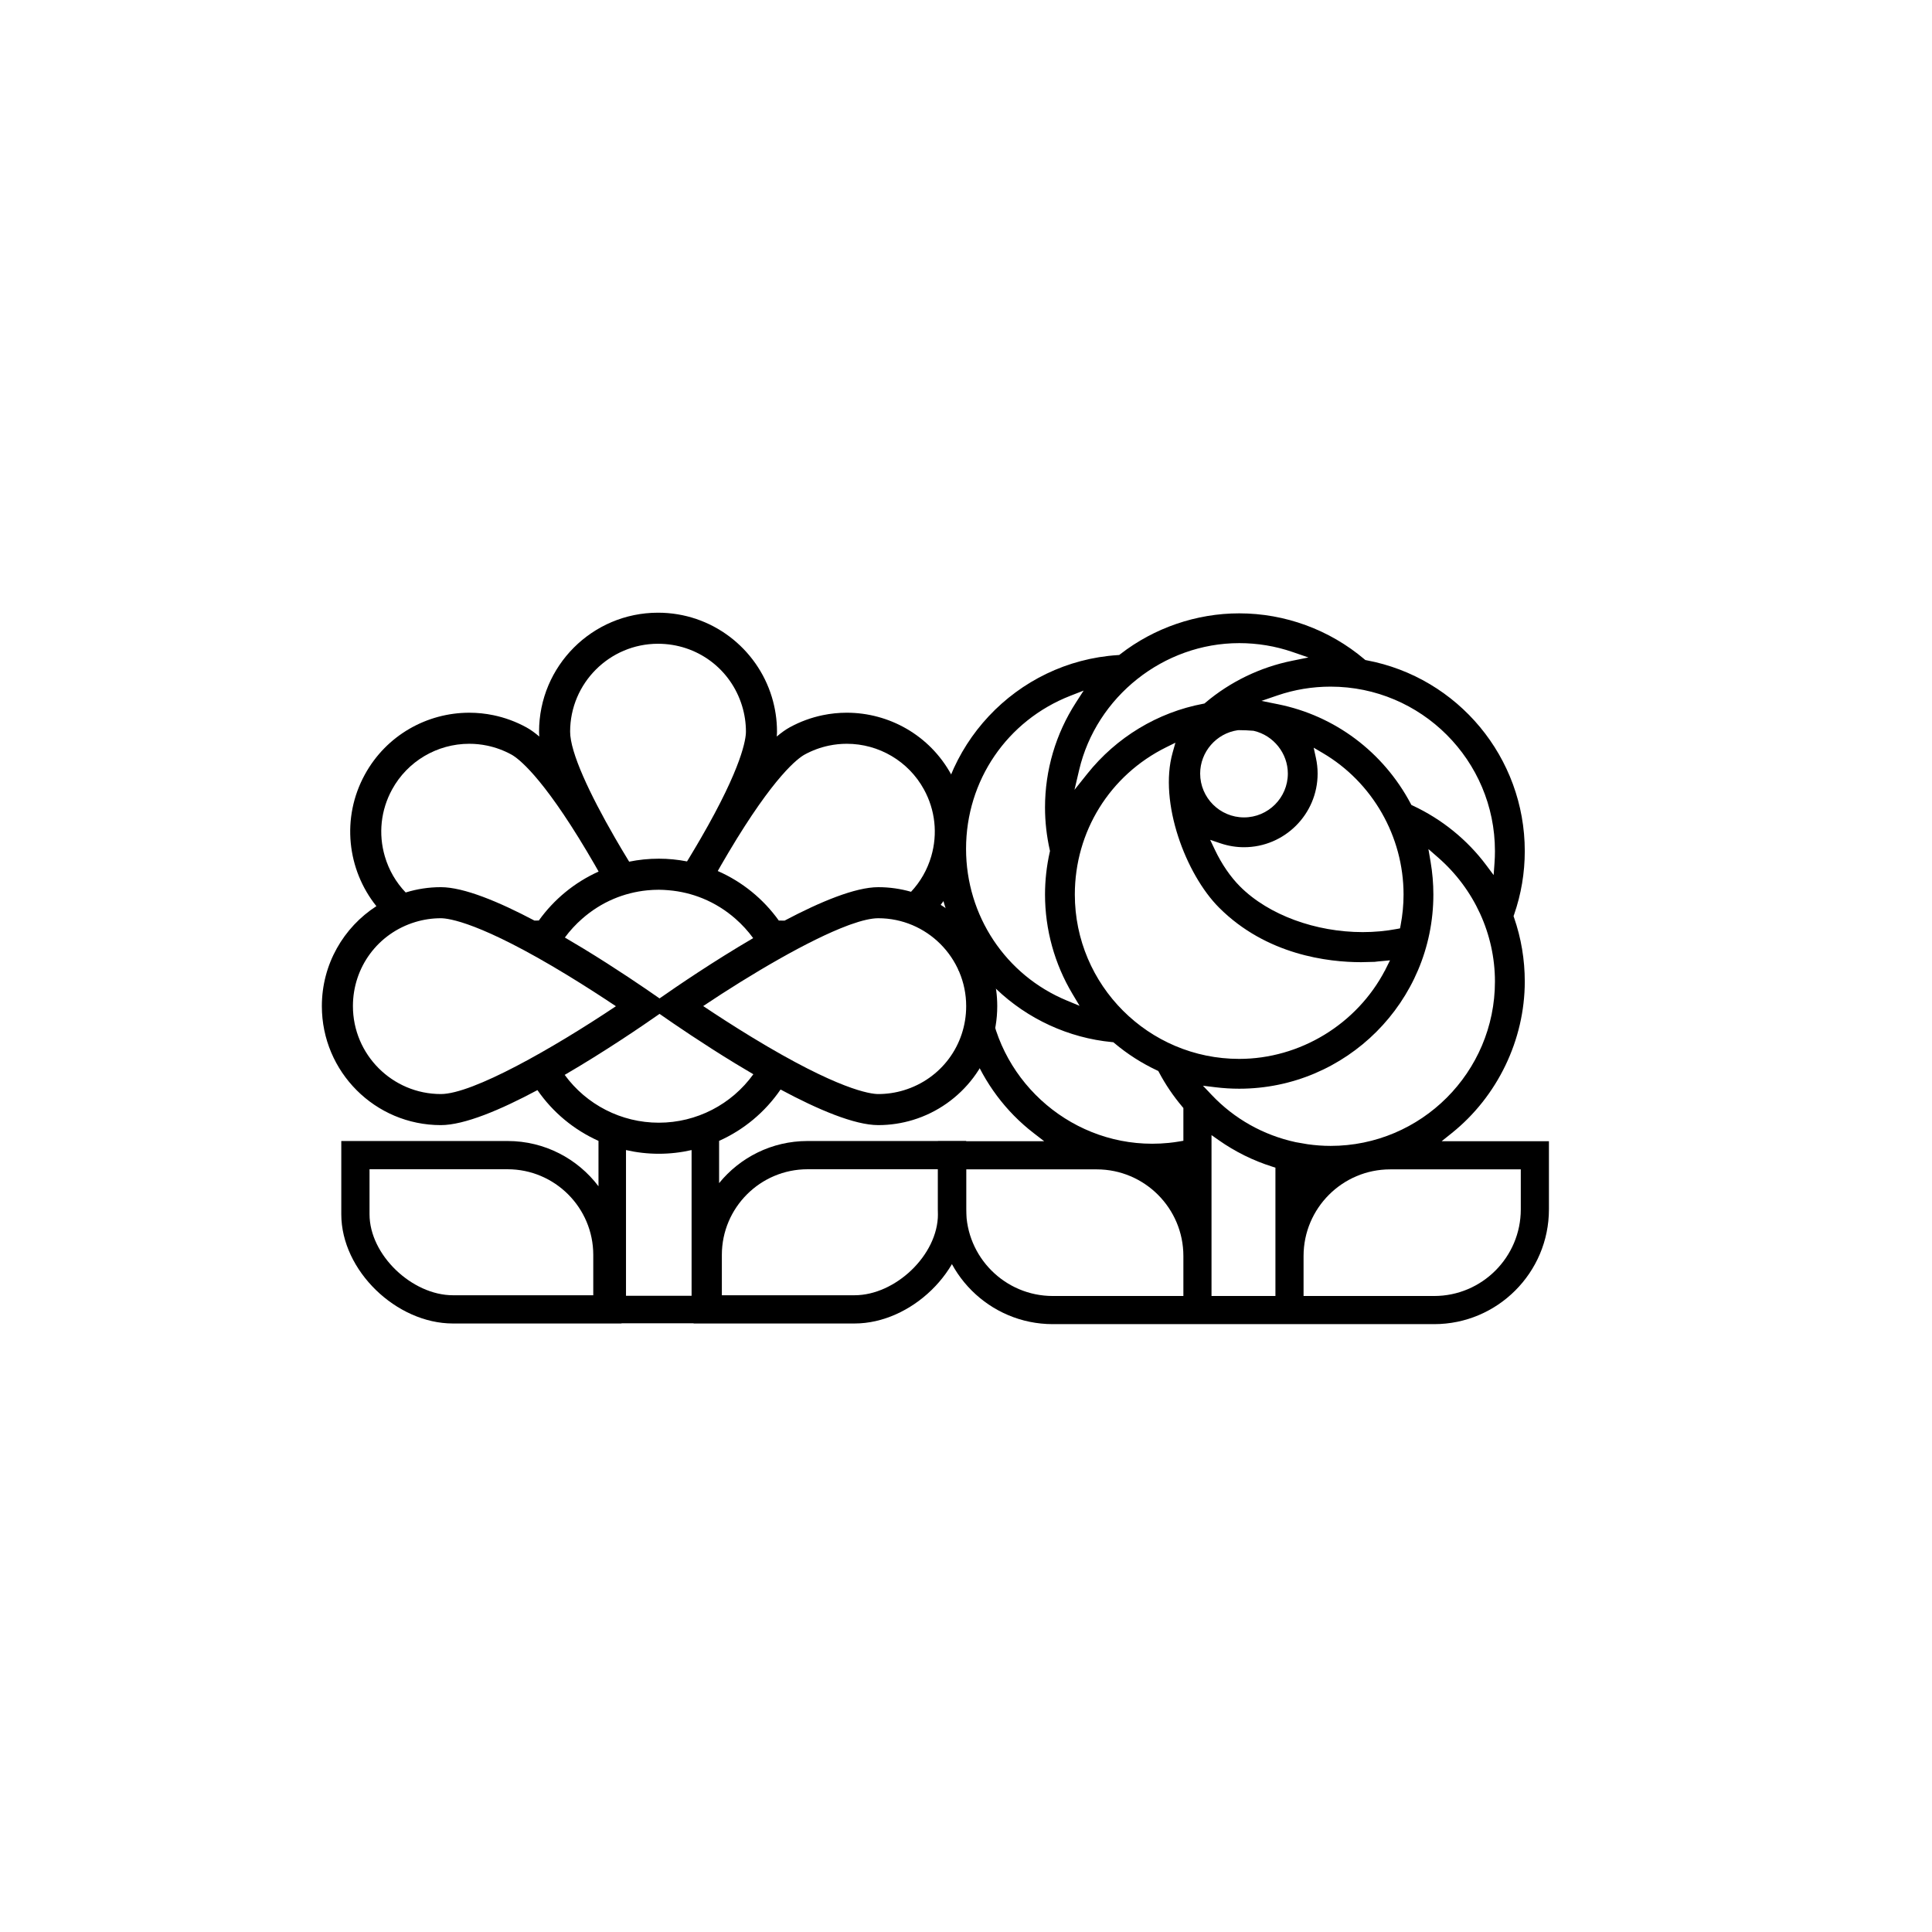
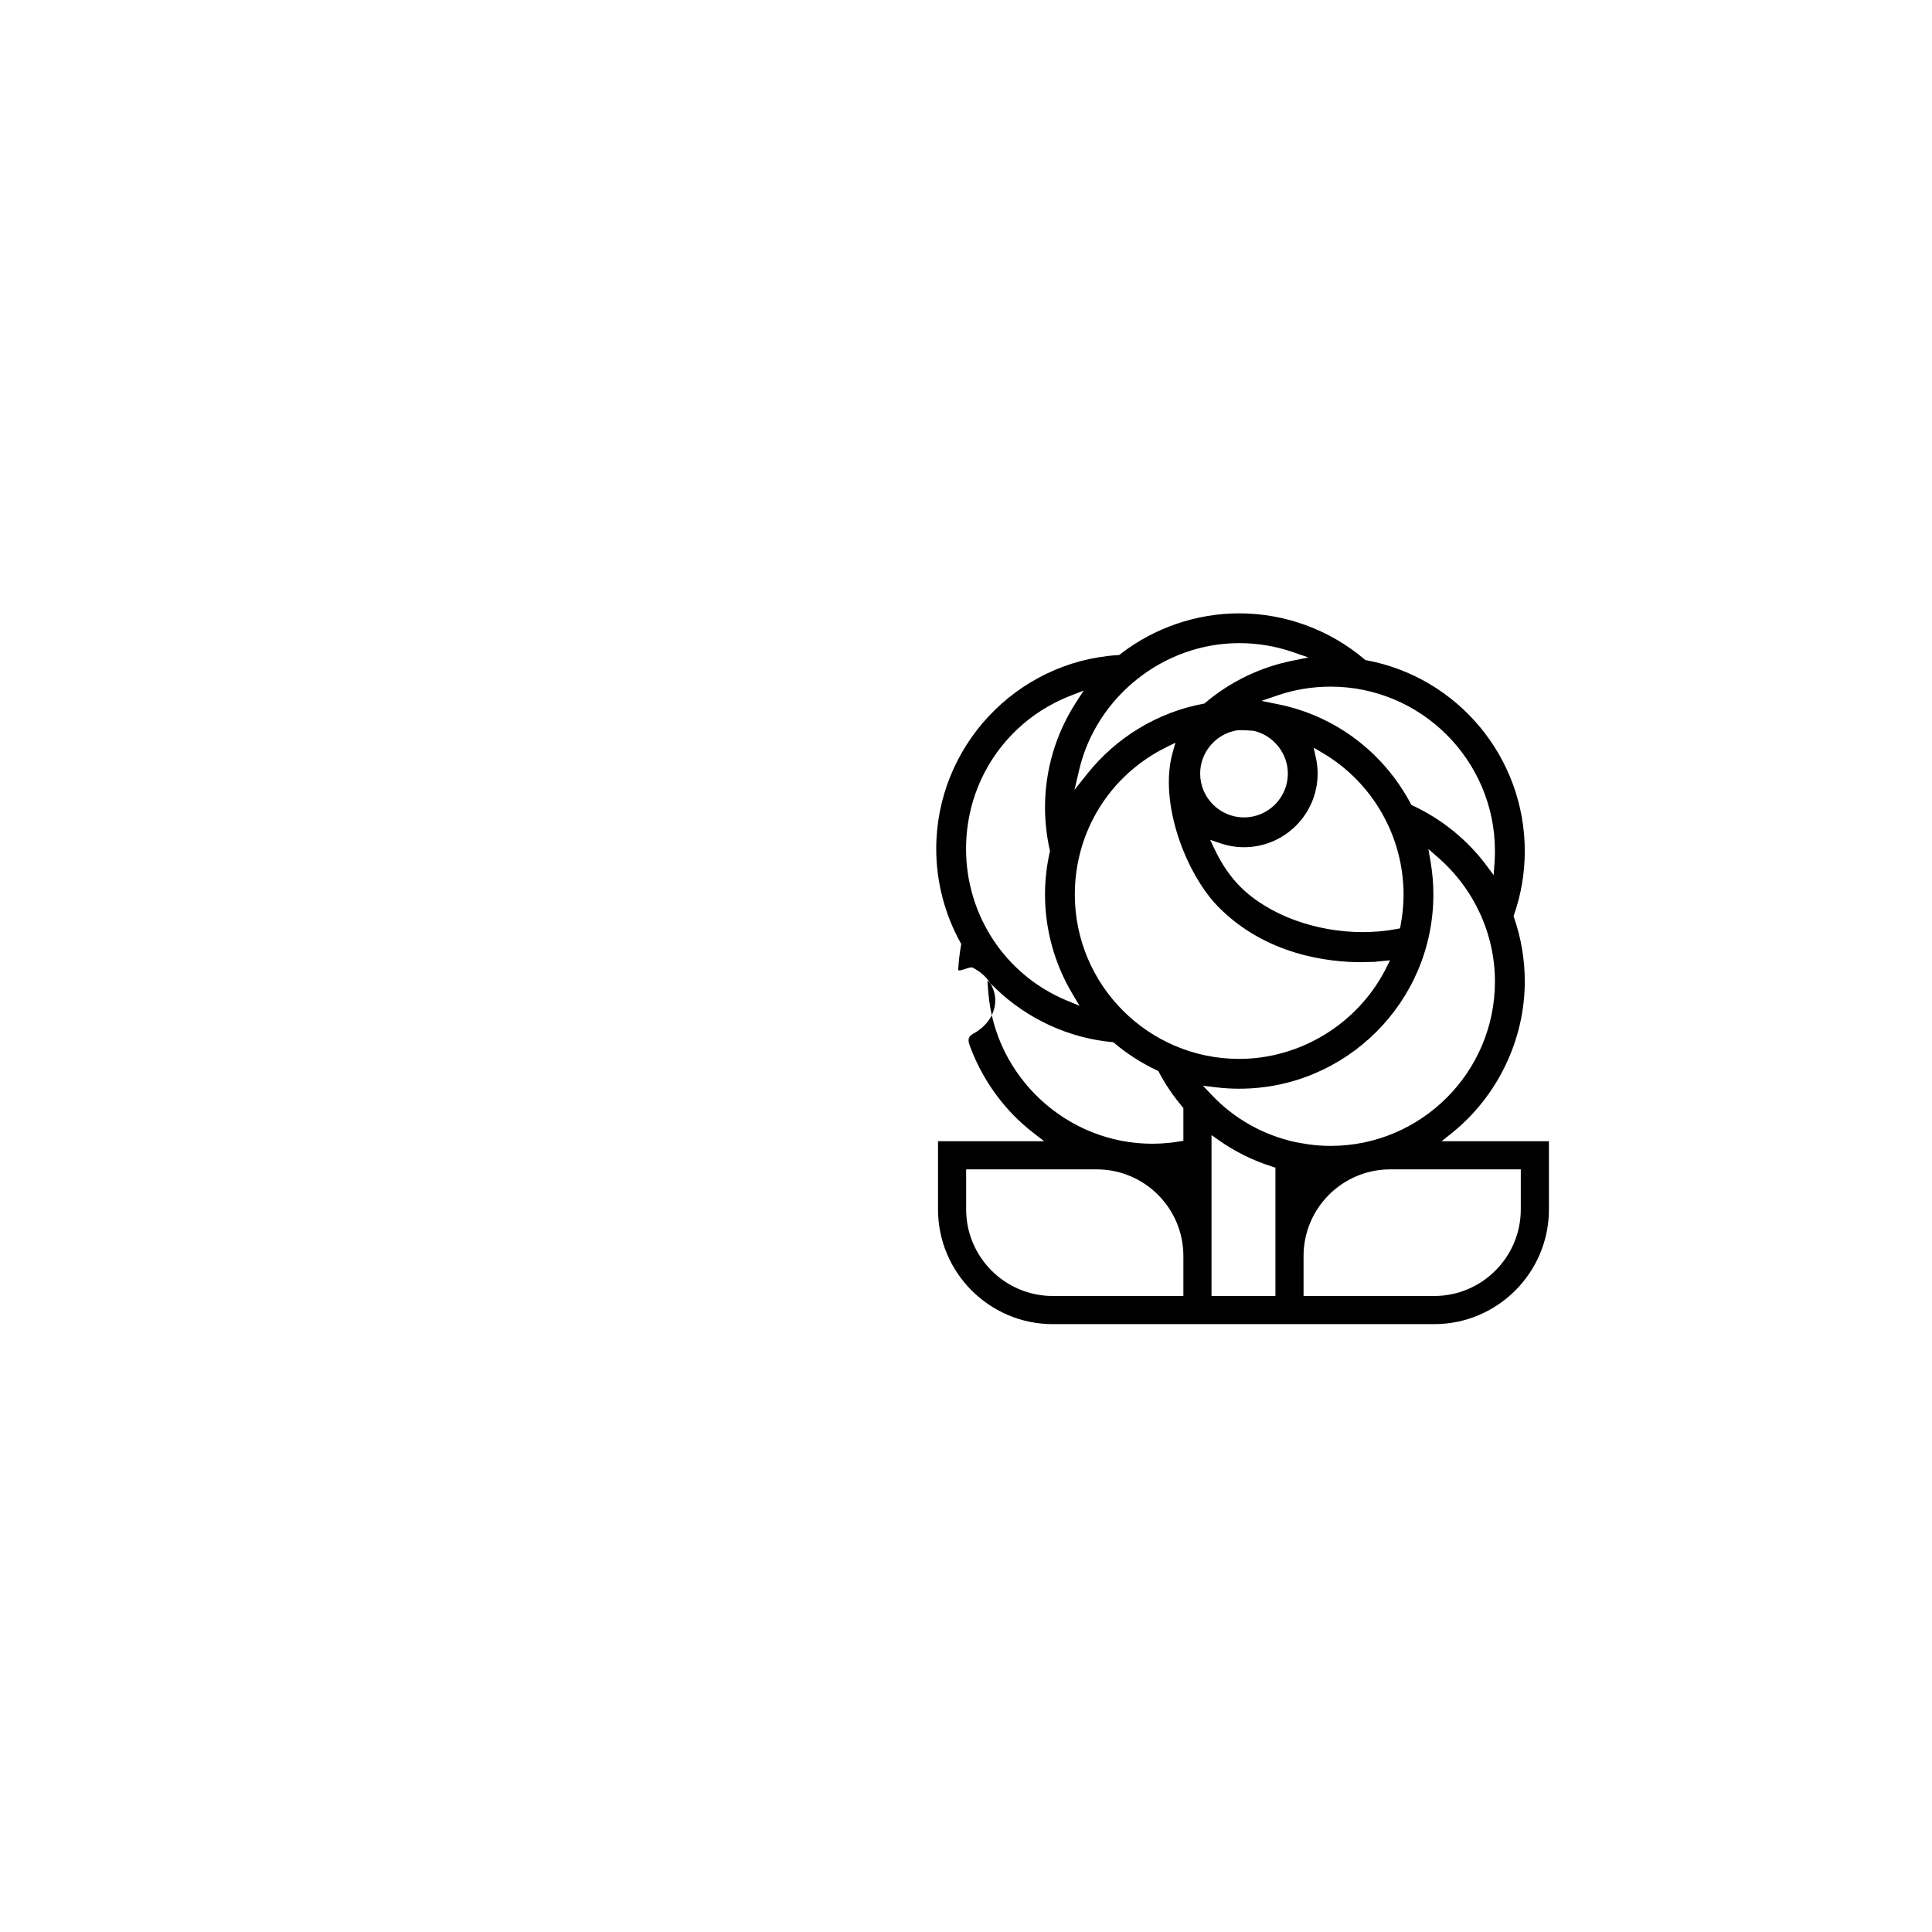
<svg xmlns="http://www.w3.org/2000/svg" id="uuid-765f43aa-49a8-46cc-8bdf-b86686fd57cc" data-name="Layer 1" viewBox="0 0 1224 1224">
  <path d="M666.97,838.895h241.636c40.089,0,72.704-32.615,72.704-72.702v-43.176h-67.974l6.452-5.172c28.941-23.2,46.217-59.09,46.217-96.007,0-13.86-2.281-27.475-6.781-40.47l-.331-.953.332-.953c4.498-12.922,6.779-26.478,6.779-40.289,0-59.131-42.157-109.965-100.241-120.871l-.755-.142-.586-.496c-22.163-18.756-50.341-29.084-79.344-29.084-27.094,0-53.839,9.175-75.31,25.837l-.705.547-.891.057c-64.504,4.139-115.031,58.06-115.031,122.756,0,20.718,5.309,41.257,15.352,59.397l.499.9-.179,1.014c-.89,5.032-1.47,10.101-1.733,15.138-.109,2.087,7.297-2.148,9.14-1.203,19.233,9.868,18.795,31.765.41,41.836-4.645,2.544-3.002,5.763-1.057,10.676,8.086,20.418,21.557,38.651,39.223,52.277l6.748,5.206h-67.274v43.176c0,40.088,32.613,72.702,72.7,72.702ZM808.035,821.065h-40.492v-101.935l4.576,3.22c10.38,7.303,21.781,12.94,33.884,16.759l2.031.641v81.315ZM963.482,740.843v25.35c0,30.257-24.617,54.872-54.875,54.872h-82.746v-25.347c0-30.258,24.618-54.875,54.876-54.875h82.745ZM842.983,725.969c-4.791,0-9.713-.357-14.628-1.061l-7.436-1.289c-20.548-4.453-38.917-14.786-53.245-29.908l-5.555-5.864,8.018.982c4.949.606,9.977.914,14.943.914,67.835,0,123.022-55.189,123.022-123.025,0-6.938-.593-13.923-1.765-20.76l-1.377-8.048,6.152,5.369c22.879,19.969,36.001,48.603,36.001,78.561,0,57.419-46.713,104.131-104.13,104.131ZM772.345,575.033v.001c30.057,30.056,69.293,34.545,90.006,34.545l8.477-.206,2.49-.289c.698-.055,1.4-.118,2.101-.184l5.215-.495-2.341,4.686c-.223.445-.447.888-.677,1.329l.088.223-.213.02c-17.823,34.194-53.9,56.19-92.412,56.19-57.42,0-104.134-46.715-104.134-104.135,0-39.88,22.175-75.625,57.872-93.287l5.85-2.895-1.765,6.284c-8.887,31.646,8.382,77.16,29.441,98.215h0ZM833.694,480.188l-1.429-6.501,5.738,3.373c31.586,18.564,51.208,52.918,51.208,89.656,0,6.482-.628,13.043-1.867,19.503l-.372,1.938-1.938.369c-7.09,1.348-14.379,1.999-21.68,1.999-29.63,0-59.519-10.7-77.689-28.862-6.137-6.14-11.681-14.23-16.031-23.397l-2.939-6.193,6.494,2.195c4.861,1.643,9.886,2.476,14.935,2.476,25.72,0,46.644-20.926,46.644-46.646,0-3.328-.362-6.662-1.075-9.91ZM788.125,517.855c-15.316,0-27.777-12.462-27.777-27.779,0-13.658,10.201-25.458,23.727-27.447l.926-.046h.035c2.863,0,5.833.128,8.907.379l.418.065c12.481,2.885,21.538,14.261,21.538,27.05,0,15.318-12.461,27.779-27.776,27.779ZM947.113,539.149c0,2.469-.091,4.981-.27,7.469l-.56,7.778-4.666-6.248c-12.021-16.099-28.121-29.157-46.558-37.761l-.881-.411-.455-.858c-17.412-32.75-48.036-55.693-84.021-62.945l-10.526-2.121,10.16-3.476c10.791-3.69,22.111-5.562,33.647-5.562,57.417,0,104.13,46.715,104.13,104.135ZM785.079,407.446c11.593,0,22.957,1.887,33.775,5.608l10.092,3.471-10.459,2.124c-20.184,4.098-39.15,13.284-54.847,26.565l-.586.495-.753.142c-28.888,5.437-54.997,21.218-73.518,44.438l-8.053,10.095,2.953-12.571c10.94-46.567,53.583-80.366,101.396-80.366h0ZM678.161,440.79l8.378-3.272-4.881,7.555c-12.822,19.845-19.599,42.843-19.599,66.508,0,8.953,1.012,18.009,3.008,26.917l.143.636-.143.636c-1.995,8.88-3.007,17.945-3.007,26.946,0,22.158,6.015,43.938,17.396,62.982l4.504,7.538-8.111-3.363c-38.768-16.075-63.818-53.805-63.818-96.121,0-43.216,25.958-81.276,66.131-96.962ZM626.139,628.796l-.614-7.622,5.521,5.293c19.973,19.148,46.039,31.131,73.395,33.738l.902.087.692.582c8.214,6.907,17.268,12.703,26.912,17.229l.878.413.455.857c4.071,7.682,9.035,15.01,14.753,21.784l.685.811v20.758l-2.417.413c-2.319.396-4.619.709-6.836.931-3.433.35-6.977.528-10.529.528-53.877,0-99.471-42.079-103.798-95.8ZM612.093,740.843h82.749c30.26,0,54.878,24.617,54.878,54.875v25.347h-82.749c-30.259,0-54.877-24.615-54.877-54.872v-25.35Z" />
-   <path d="M455.584,749.553v-26.767c15.558-6.968,29.086-18.148,38.932-32.531,23.537,12.635,46.81,22.551,61.906,22.551,7.644,0,15.013-1.158,21.966-3.274,30.909-9.406,53.408-38.116,53.408-72.099,0-27.125-14.334-50.894-35.835-64.17,17.925-23.006,21.568-55.368,6.666-82.573-13.702-25.013-39.516-39.155-66.156-39.155-5.104,0-10.238.519-15.323,1.58-7.113,1.485-14.133,4.01-20.837,7.682-2.649,1.451-5.402,3.455-8.216,5.836.082-1.052.167-2.106.167-3.09,0-7.644-1.158-15.013-3.274-21.966-9.406-30.909-38.116-53.407-72.099-53.407-41.628,0-75.373,33.746-75.373,75.373,0,.984.081,2.036.163,3.088-2.813-2.379-5.564-4.383-8.213-5.833-6.704-3.672-13.723-6.197-20.837-7.682-5.085-1.061-10.219-1.58-15.322-1.58-26.64,0-52.455,14.142-66.156,39.155-15.08,27.53-11.179,60.347,7.305,83.399-20.783,13.415-34.545,36.766-34.545,63.344,0,41.628,33.746,75.373,75.373,75.373,14.944,0,37.908-9.724,61.206-22.177,9.824,14.203,23.253,25.25,38.676,32.157v28.76c-13.176-17.415-34.062-28.672-57.583-28.672h-105.363v46.392c0,35.758,34.952,69.219,70.71,69.219h106.824v-.115h45.678v.115h101.974c35.758,0,70.709-33.461,70.709-69.219v-46.392h-100.513c-22.61,0-42.784,10.404-56.017,26.679ZM375.859,820.592h-88.931c-25.835,0-52.817-25.491-52.817-51.326v-28.499h87.47c29.929,0,54.277,24.349,54.277,54.277v25.548ZM612.114,637.433c0,24.682-15.856,46.089-39.456,53.271-5.28,1.607-10.742,2.421-16.236,2.421-4.914,0-25.22-2.602-80.189-36.083-11.354-6.915-21.981-13.811-30.738-19.663,30.47-20.371,67.044-41.898,91.694-51.067.56-.201,1.117-.403,1.664-.611,7.068-2.523,13.081-3.962,17.569-3.962,30.709,0,55.692,24.984,55.692,55.693ZM417.85,632.534c-9.427-6.596-27.524-18.962-48.142-31.52-3.872-2.359-7.834-4.723-11.843-7.058,3.214-4.352,6.894-8.34,10.958-11.904,5.915-5.188,12.618-9.495,19.971-12.596,6.635-2.798,13.762-4.65,21.211-5.392,2.424-.242,4.881-.373,7.368-.373,2.139,0,4.244.142,6.338.321,7.521.644,14.718,2.408,21.429,5.146,7.692,3.137,14.707,7.553,20.852,12.956,4.156,3.654,7.912,7.749,11.174,12.227-25.101,14.657-48.219,30.425-59.317,38.193ZM509.764,478.057c4.819-2.639,10.001-4.549,15.403-5.677,3.704-.773,7.507-1.165,11.301-1.165,20.385,0,39.121,11.085,48.896,28.93,7.147,13.047,8.785,28.096,4.613,42.375-2.492,8.528-6.888,16.163-12.797,22.458-6.597-1.887-13.556-2.919-20.759-2.919-14.548,0-36.697,9.21-59.356,21.187-1.222-.016-2.439-.016-3.662-.039-9.775-13.654-23.12-24.576-38.673-31.384.683-1.202,1.343-2.385,2.041-3.596.056-.097.109-.187.165-.283,1.528-2.564,3.045-5.162,4.552-7.772,29.031-48.873,44.183-59.873,48.276-62.115ZM416.888,407.85c24.682,0,46.09,15.856,53.271,39.456,1.607,5.28,2.421,10.742,2.421,16.236,0,4.517-2.267,22.12-28.63,67.621-.993,1.679-1.969,3.349-2.938,5.018-1.458,2.463-2.919,4.931-4.514,7.55-.417.684-.829,1.336-1.245,2.014-5.791-1.127-11.764-1.735-17.879-1.735-6.431,0-12.712.653-18.781,1.896-1.593-2.611-3.179-5.224-4.729-7.835-1.385-2.402-2.804-4.822-4.241-7.247-16.051-27.821-28.428-54.101-28.428-67.283,0-30.709,24.983-55.693,55.692-55.693ZM248.41,500.145c9.775-17.845,28.511-28.93,48.896-28.93,3.795,0,7.597.392,11.302,1.165,5.402,1.127,10.584,3.037,15.403,5.677,4.072,2.231,19.086,13.121,47.824,61.352,1.64,2.849,3.298,5.669,4.964,8.465.069.12.136.232.205.353.766,1.33,1.492,2.63,2.24,3.947-15.211,6.826-28.271,17.596-37.881,31.01-.93.019-1.856.017-2.786.033-22.637-11.964-44.756-21.158-59.294-21.158-7.644,0-15.014,1.158-21.966,3.274-.1.031-.199.067-.299.098-6.124-6.381-10.67-14.178-13.221-22.911-4.172-14.279-2.534-29.328,4.613-42.375ZM223.59,637.433c0-24.682,15.856-46.09,39.456-53.271,5.28-1.607,10.743-2.421,16.236-2.421,4.914,0,25.22,2.602,80.189,36.082,11.354,6.915,21.981,13.811,30.739,19.663-40.097,26.807-90.789,55.64-110.927,55.64-30.709,0-55.692-24.984-55.692-55.693ZM438.152,820.938h-41.556v-92.327c6.735,1.534,13.695,2.345,20.778,2.345,7.083,0,14.043-.811,20.778-2.345v92.327ZM417.374,711.276c-23.769,0-45.827-11.402-59.619-30.295,25.4-14.784,48.886-30.801,60.098-38.649,9.427,6.596,27.524,18.961,48.142,31.519,3.691,2.248,7.465,4.501,11.282,6.729-13.771,19.13-35.967,30.695-59.903,30.695ZM594.221,769.267c0,25.835-26.982,51.326-52.817,51.326h-84.081v-25.548c0-29.929,24.349-54.277,54.277-54.277h82.621v28.499Z" />
</svg>